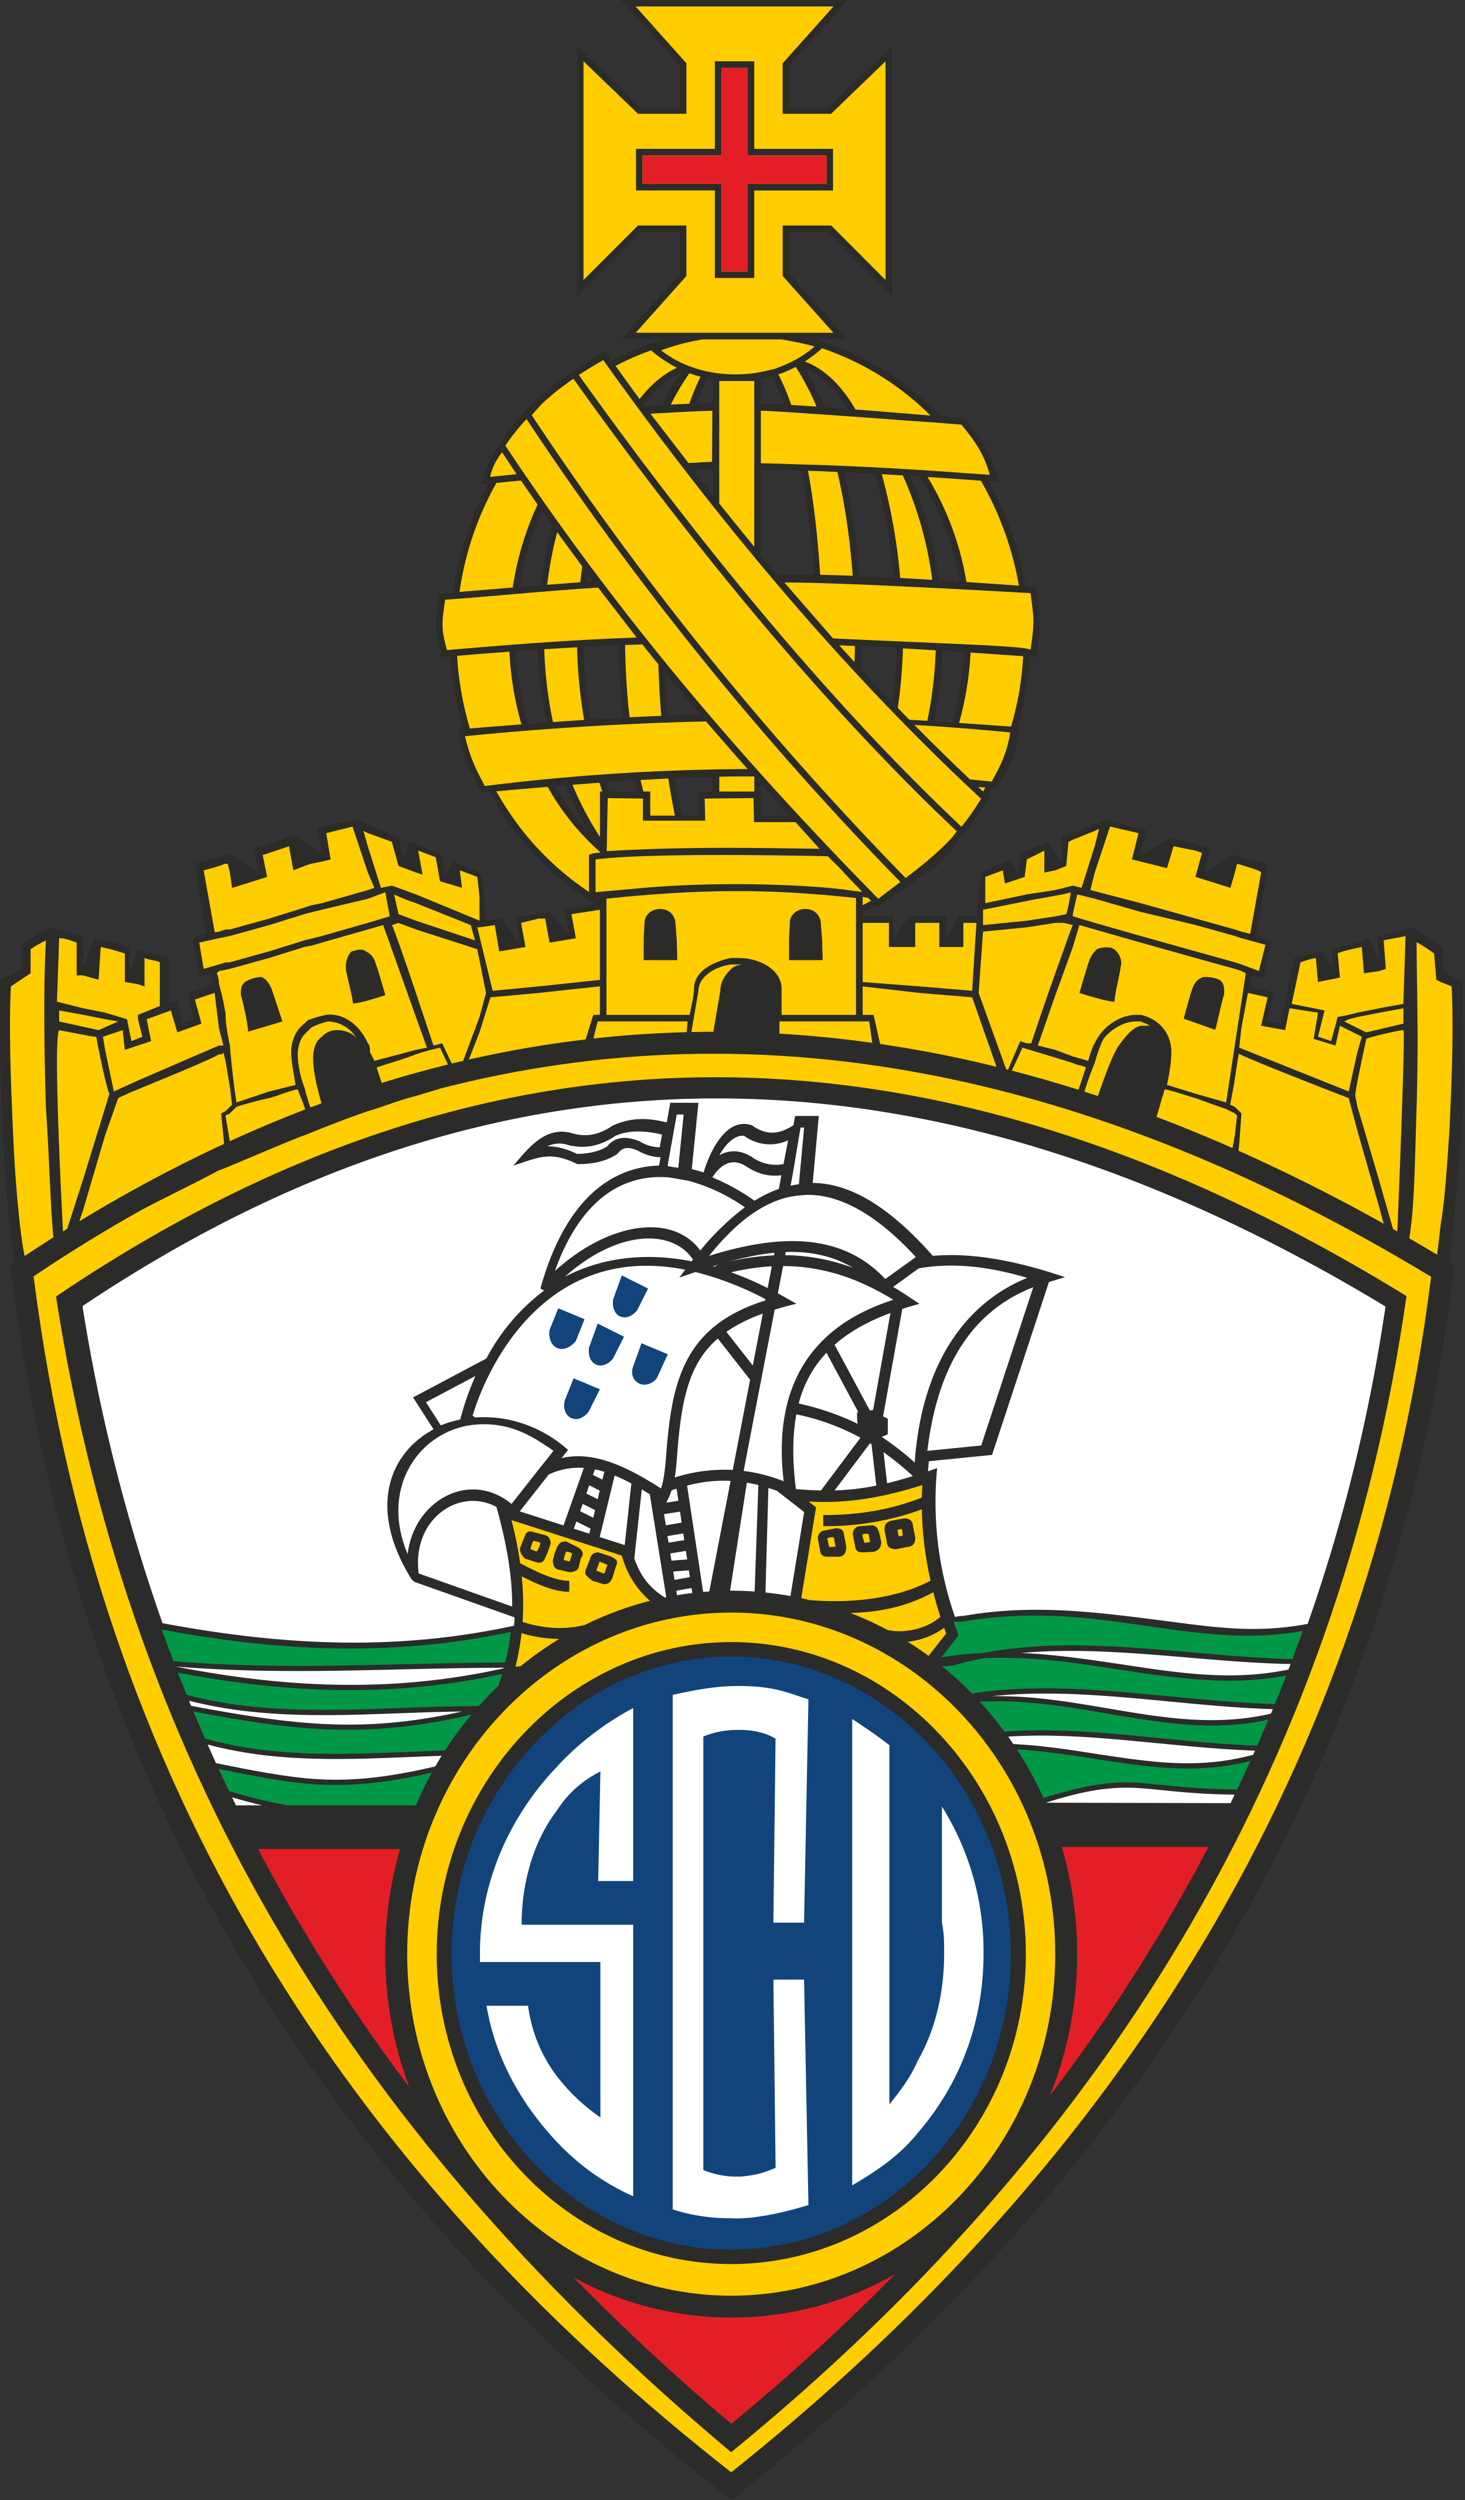
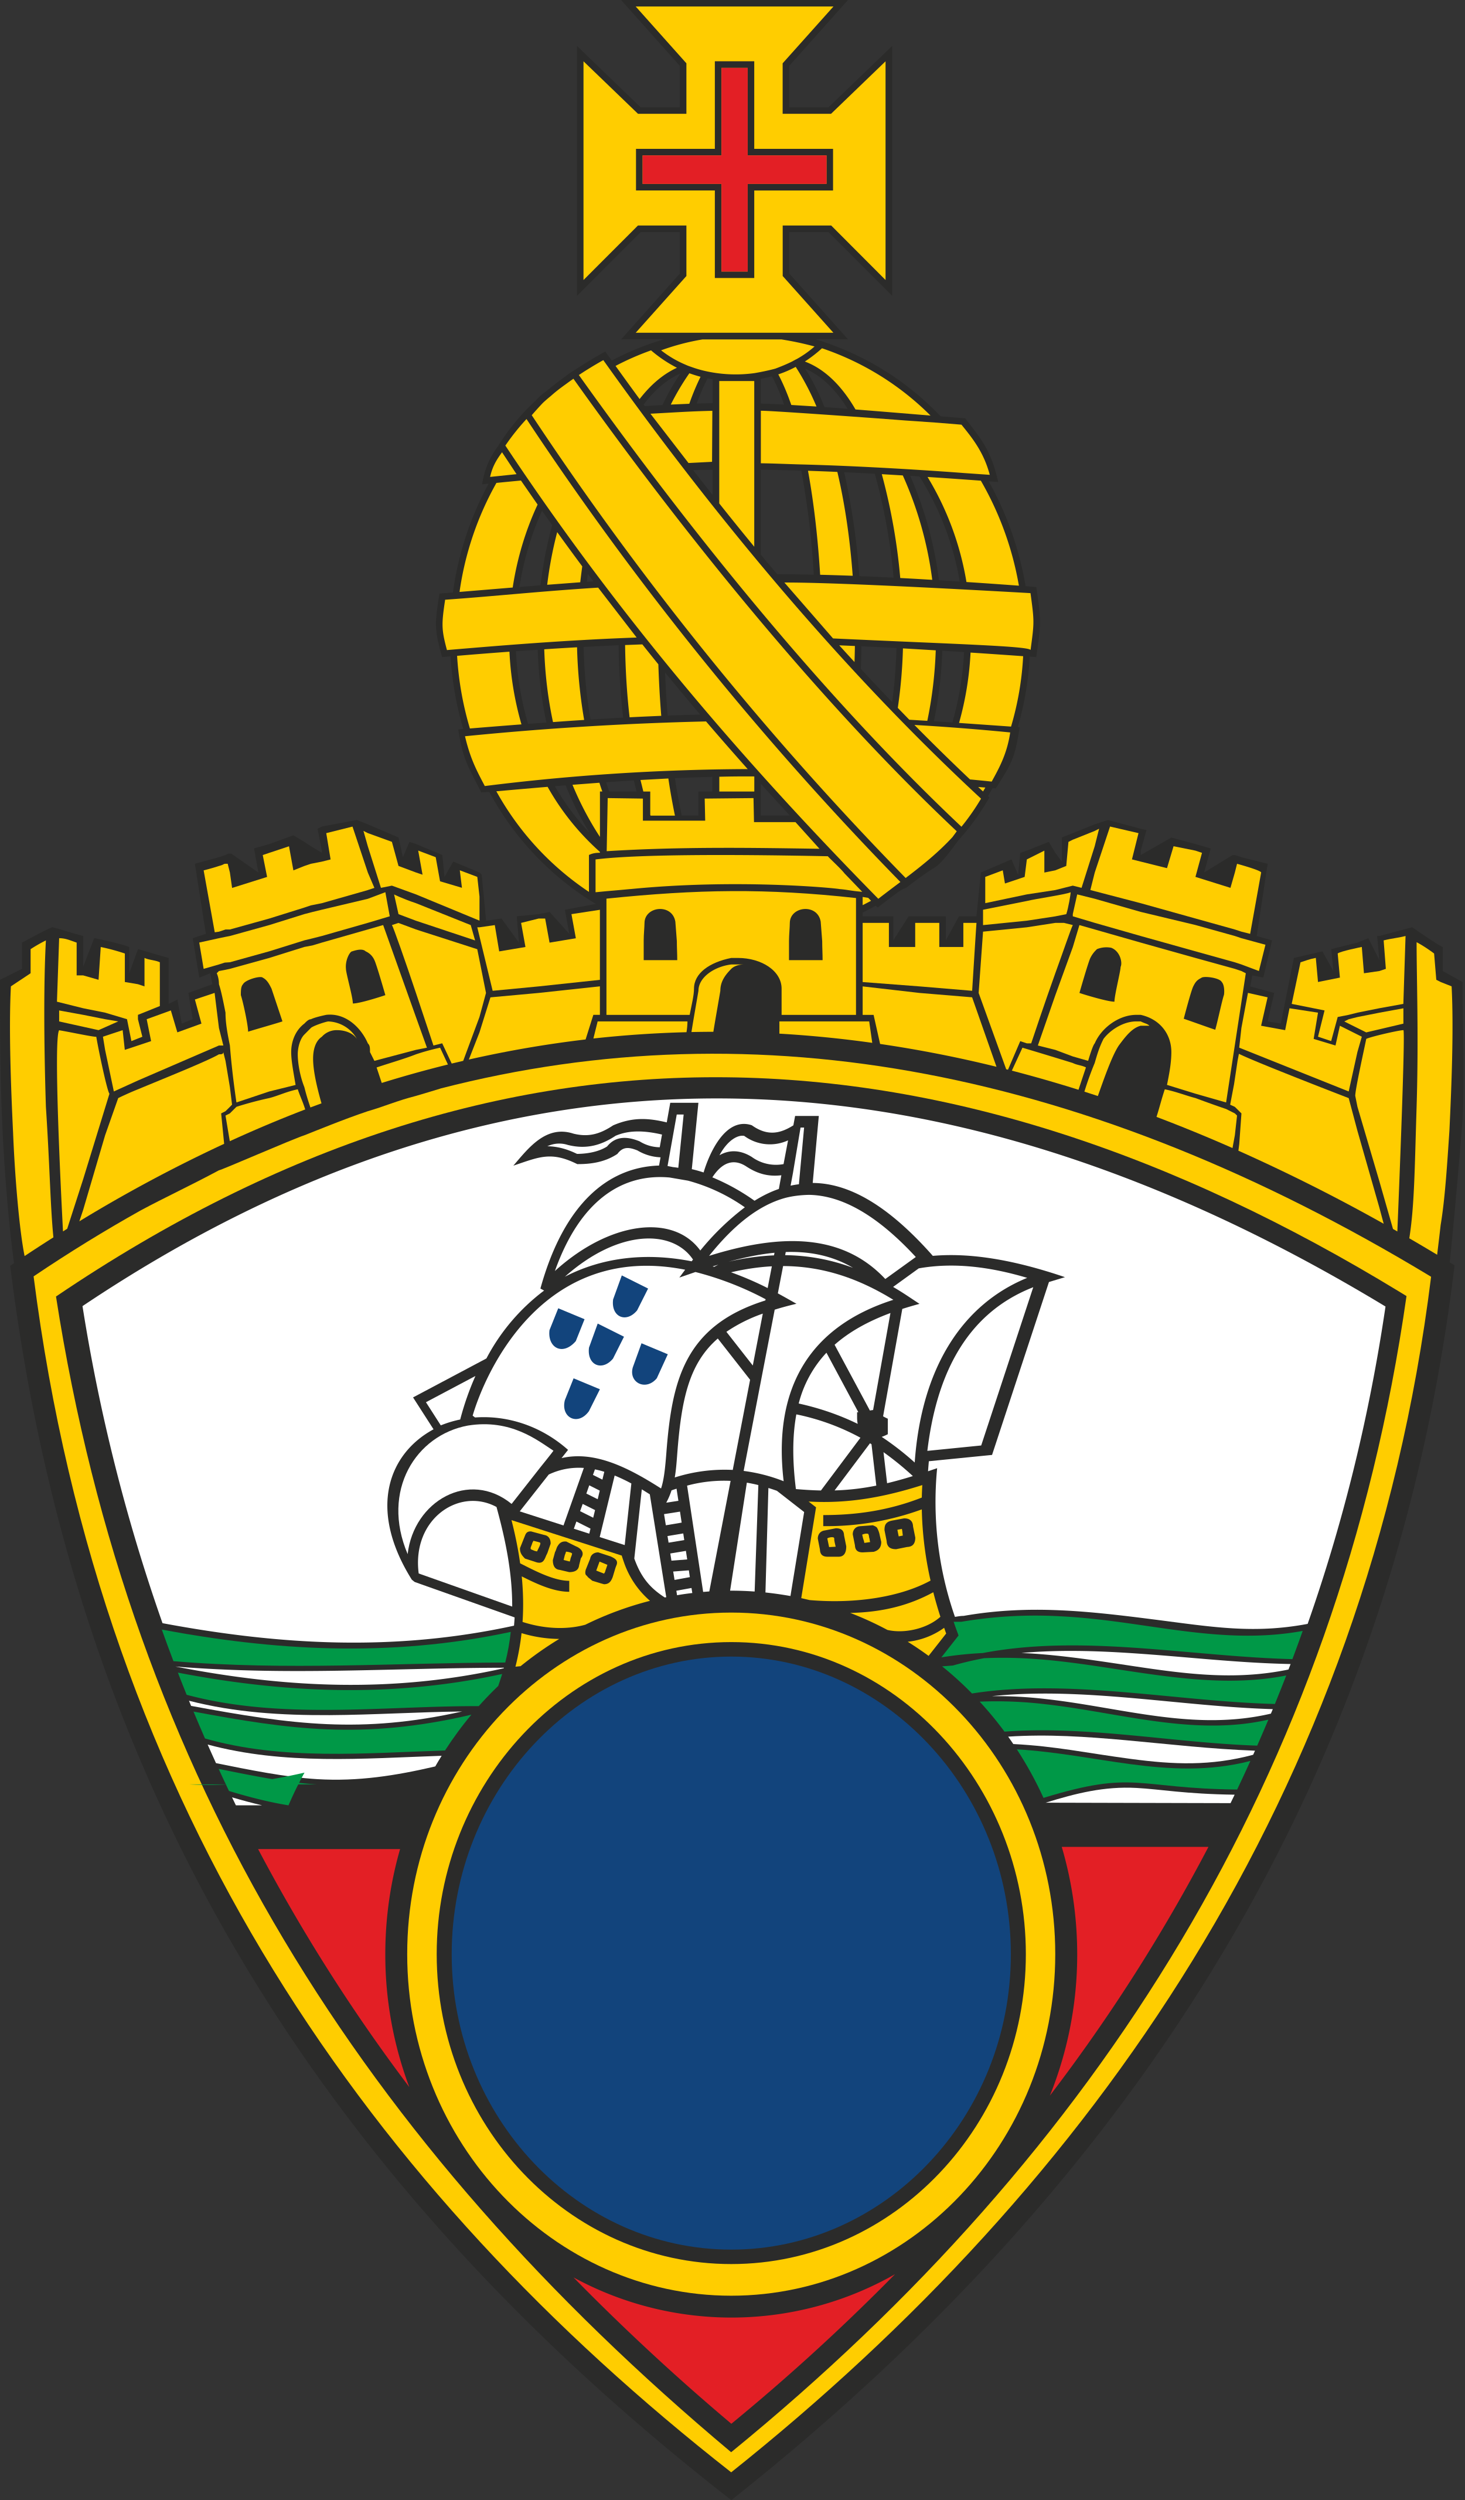
<svg xmlns="http://www.w3.org/2000/svg" width="293" height="500" fill="none">
  <rect width="100%" height="100%" fill="#333333" stroke="none" />
  <path fill="#2B2B2A" d="m292.5 196.4-3.93-2.2v-4.81c-.44 0-6.13-3.95-6.13-3.95l-6.57 1.75h-.44l.44 4.82-2.2-4.38-2.18.88-1.75.44-3.5.87.43 4.38-2.19-3.94-5.7 1.32-2.62 13.13-2.63-.44 1.32-5.69-4.82-1.31.44-2.2 2.19.44 1.75-7.44-3.06-.88 2.18-14.44-5.25-1.32-1.31-.44h-.44l-5.7 3.5 1.32-4.81-3.06-.88-4.82-1.3-6.13 3.5v-.88l1.16-4.12-1.16-.26-6.57-1.75-2.63.87-4.38 1.76-2.19.87v4.82l-1.3-1.75-1.32-2.2-4.38 1.76-1.32.44-.43 4.38-1.32-3.07-6.13 2.63-.88 8.75h-3.5l-2.62 4.82v-4.81H181.72l-3.06 4.81v-4.81h-6.13v-.76c.89-.44 1.77-.9 2.63-1.37l.38.38c1.35-1.06 2.65-2.04 3.9-2.98.54-.37 1.09-.75 1.78-.97l.47-.35c3.94-3.08 4.93-3.4 5.8-4.12 1.13-.91 2.82-3.17 4.16-5a50.22 50.22 0 0 0 6.23-8.6l-.28-.27c.3-.53.61-1.06.9-1.6l.25.02.4.03c3.4-5.35 3.76-6.02 4.8-12.24l-.39-.03a61.54 61.54 0 0 0 2.38-14.09l.7.05.61.05c.3-2.31.75-4.7.75-7.05 0-2.31-.44-4.7-.74-6.96l-2.14-.17a65.12 65.12 0 0 0-7.38-20.97l1.01.07.89.07c-1.44-6.45-3.44-8.62-6.6-12.74l-4.92-.4a57.34 57.34 0 0 0-24.98-15.39h6.47L157.86 54.7v-8.29h7.83l12.75 12.76V9.18l-12.75 12.28h-7.83v-8.3L169.6 0H124.21l11.75 13.17v8.29h-7.84L115.39 9.18v49.99l12.75-12.76h7.83v8.3l-11.75 13.16h8.53a55.42 55.42 0 0 0-10.4 4.24l-1.29-1.81a90.22 90.22 0 0 0-6.03 3.64s-1.38.84-1.99 1.37a61.17 61.17 0 0 0-3.72 2.88c-.8.54-1.54 1.23-2.23 1.97a43.07 43.07 0 0 0-7.5 9.1 16.26 16.26 0 0 0-3.16 7.6l1.29-.13a63.48 63.48 0 0 0-7.13 21.76l-2.7.22c-.94 6.12-1.08 6.84.52 12.7l1.7-.15c.31 5.02 1.18 9.89 2.54 14.53l-1 .09c.93 6.09 1.93 7.26 4.6 12.6l1.61-.1a58.67 58.67 0 0 0 21.3 22.4l-6.18 1.16.88 4.82-3.94-4.38-2.2.44-4.37.43.44 5.26-3.5-4.82-3.07.44-.88-9.2-.43-.43-5.26-2.2-1.75 3.07-.44-4.38-5.25-2.19-1.32-.43-1.31 3.06-.87-3.94-6.14-2.63-2.19-.87-7 1.31-.88.44.88 4.38v.44l-2.19-1.32-1.31-.87-2.2-1.32-4.81 1.75-3.07.88.88 4.82-5.42-3.78h-.63l-.52.27-1.31.44-4.82 1.31 2.19 14.02-2.63.87 1.32 7.88 2.19-.87.43 2.19-4.81 1.75.87 5.25-2.19.88-.87-4.81-1.75.87v-9.2c-1.76-.43-4.38-1.31-6.13-1.75l-1.76 4.82v-5.25c-.87-.44-6.56-1.76-7-1.76l-2.2 5.7v-6.14c-1.74-.43-4.37-1.3-6.12-1.75-.44 0-5.26 2.63-6.13 3.07v5.25L0 195.96c0 9.63 0 18.82.44 28.46.36 9 1.31 20.68 2.37 28.2l-.77.51c13 104.78 62.4 183.17 144.22 246.87 80.07-63.39 132.2-143.5 144.65-246.94l-.97-.6c.83-7.75 1.85-19.46 2.57-28.48.44-9.2 0-18.4 0-27.59Zm-157.52-40.77c2.53-.11 5.01-.2 7.47-.26v2.93h-2.77v4.81h-3.33c-.5-2.35-.96-4.85-1.37-7.48Zm-1.95-21.12c2.31 2.82 4.65 5.62 7.01 8.4-2.14.05-4.3.11-6.51.2-.23-2.8-.4-5.67-.5-8.6Zm-29.84-4.27 4.35-.3c.16 5.06.76 9.94 1.74 14.56l-3.66.27a61.84 61.84 0 0 1-2.43-14.53Zm7.25-25.2a80.08 80.08 0 0 0-2.34 12.01l-4.21.34a59.27 59.27 0 0 1 4.51-15.24l2.04 2.88Zm7.45 61.49a50.1 50.1 0 0 1-6.92-9.3l2.15-.17a65.34 65.34 0 0 0 4.77 9.47Zm.79-50.27-1.3.1.18-1.59 1.12 1.49Zm5.95 27.26c-2.1.11-4.28.24-6.52.38-.8-4.63-1.28-9.5-1.39-14.52 2.38-.13 4.7-.24 7-.34.06 5 .37 9.86.91 14.48Zm2.7 14.78h-5.47c-.22-.61-.44-1.23-.64-1.86 1.9-.13 3.75-.26 5.56-.37.17.75.35 1.5.54 2.23Zm8.77-83.62a43.45 43.45 0 0 0-3.6 6.32l-3.55.21-.22-.3c2.12-2.82 4.57-5 7.38-6.23Zm2.53 19.34 3.88-.06v5.02c-1.3-1.65-2.6-3.3-3.88-4.96Zm3.9-18.17v4.78l-3.2.07c.7-1.89 1.43-3.57 2.2-5.03l1 .18Zm44.25 68.4c.94-4.5 1.52-9.21 1.68-14.11l4.35.27a61.77 61.77 0 0 1-2.34 14.08l-3.69-.25Zm-4.74-49.09 1.85.12a57.5 57.5 0 0 1 8.06 21.03l-4.16-.27a75.52 75.52 0 0 0-5.75-20.88Zm-29.88 61.58c1.92 2.13 3.86 4.25 5.82 6.37h-5.82v-6.37Zm4.66-75.83a229.6 229.6 0 0 0-4.66-.2v-4.95c.76-.14 1.5-.31 2.23-.51.85 1.6 1.67 3.5 2.43 5.66Zm3.44 13.2a165.9 165.9 0 0 1 2.49 20.82c-2.48-.05-4.91-.08-7.3-.09-1.1-1.3-2.2-2.6-3.29-3.92V93.95c2.68.03 5.37.09 8.1.17Zm9.26-12.35-4.63-.35a46.29 46.29 0 0 0-3.84-7.67c3.38 1.45 6.17 4.3 8.47 8.02Zm9.2 33.76c-2.36-.11-4.64-.22-6.85-.3a142.2 142.2 0 0 0-3.03-20.78l6.12.3a117 117 0 0 1 3.76 20.78Zm-6.56 18.23c.07-1.48.11-2.99.13-4.5 2.29.1 4.62.22 7 .35-.1 3.7-.38 7.3-.86 10.8-2.1-2.19-4.2-4.4-6.27-6.65Z" />
  <path fill="#FFCD00" d="M88.09 217.7c-1.6.48-3.18.98-4.9 1.47-3.5.87-6.57 2.19-9.63 3.06-4.82 1.61-10.46 3.95-12.7 4.82-2.63.87-16.64 7-17.08 7-5.48 2.95-10.96 5.5-15.66 8.03-7.17 4.01-14.3 8.4-21.4 13.18 13.67 107.4 67.72 182.88 139.52 239.18 72.23-57.6 127.12-135.61 139.98-239.1-68.6-41.5-134.54-54.02-198.13-37.65Z" />
  <path fill="#2B2B2A" d="m280.07 258.45 1.23.75c-13.63 95.4-61.56 171.25-135.07 231.22-73.51-61.6-120-134.63-135.03-231.13 89.4-60.54 178.33-56.1 268.87-.84Z" />
  <path fill="#FFCD00" d="M211.05 390.8c0-37.86-29.33-68.3-64.8-68.3-35.48 0-64.81 30.44-64.81 68.3 0 37.87 29.33 68.32 64.8 68.32 35.48 0 64.81-30.45 64.81-68.31Z" />
  <path fill="#2B2B2A" d="M204.93 390.82c0 33.94-26.27 61.74-58.68 61.74-32.4 0-58.67-27.8-58.67-61.74 0-33.92 26.25-62.18 58.67-62.18 32.43 0 58.68 28.26 58.68 62.18Z" />
  <path fill="#2B2B2A" d="M204.7 390.81c0 33.82-26.18 61.5-58.44 61.5s-58.44-27.68-58.44-61.5c0-33.8 26.16-61.94 58.44-61.94 32.27 0 58.43 28.14 58.43 61.94Zm.47 0c0-34.03-26.35-62.41-58.91-62.41-32.57 0-58.92 28.38-58.92 62.41 0 34.06 26.37 61.98 58.91 61.98 32.55 0 58.92-27.92 58.92-61.98Z" />
  <path fill="#12447C" d="M202.17 390.82c0-32.7-25.27-59.52-55.92-59.52-30.64 0-55.91 26.82-55.91 59.52s25.25 59.08 55.91 59.08c30.66 0 55.92-26.39 55.92-59.07Z" />
  <path fill="#FFCD00" d="m127.14 1.3 10.14 11.36v10.1h-9.68l-10.9-10.5V56l10.89-10.9h9.69V55.2l-10.14 11.35h39.54L156.54 55.2V45.1h9.7L177.11 56V12.26l-10.9 10.5h-9.68v-10.1L166.69 1.3h-39.54Z" />
-   <path fill="#fff" d="M111.32 428.29a46.94 46.94 0 0 0 15.32 10.94v-54.3h-22.32c0-8.75 2.62-17.07 7-22.76a21.6 21.6 0 0 1 8.76-7.88l-.44 21.89h7v-34.6c-5.69 3.07-10.94 7.01-15.32 11.83-9.2 9.63-15.33 22.77-15.33 37.22v1.75h24.09v31.09a38.9 38.9 0 0 1-8.76-8.32 29.46 29.46 0 0 1-5.7-14.01h-8.31c1.75 10.5 7 19.7 14 27.15ZM161.69 441l-.88-45.1h-6.13l.44 37.65c-2.19.88-3.43 1.42-7 1.75h-.88a17.6 17.6 0 0 1-6.57-1.31v-86.7a17.6 17.6 0 0 1 6.57-1.32h.87c2.2 0 4.82.44 7 1.75l-.43 36.79h6.13l.88-44.67c-4.38-1.31-7.02-2.85-15.33-2.63-3.94.11-7.88.88-11.82 1.75v102.9a36.81 36.81 0 0 0 11.82 1.76s4.71.6 15.33-2.63ZM183.57 412.09c-1.3 3.06-3.5 6.13-5.69 8.75v-71.81c-2.19-1.75-4.81-3.5-7.44-5.25v93.27c5.25-3.07 9.63-6.13 13.13-10.51 8.33-9.64 13.14-21.9 13.14-35.91a54.72 54.72 0 0 0-8.32-29.34v23.2c.44 2.2.44 3.95.44 6.14 0 7.88-1.75 15.32-5.26 21.46Z" />
  <path fill="#FFCD00" d="M156.87 116.5c7.58-.02 23.48.67 49.23 2.12.39 2.88.58 4.31.58 5.74 0 1.41-.19 2.82-.57 5.65-.09-.8-15.38-1.2-39.5-2.33l-9.74-11.19ZM127.32 127.5c-14.42.53-26.57 1.55-37.27 2.45l-.66.06c-1.1-4.11-1.11-5.12-.36-10.07 10.05-.71 18.95-1.69 30.6-2.42l7.7 9.98ZM156.2 67.88h-15.68c-2.84.47-5.6 1.2-8.3 2.18a21.16 21.16 0 0 0 4.85 2.86c.63.28.56.24 1.61.61.67.23 1.36.43 2.06.6a27.71 27.71 0 0 0 10.11.5s2.17-.35 4.2-.9c1.14-.42 2.29-.9 3.37-1.43.62-.35.96-.51.96-.51 1.3-.73 2.48-1.57 3.53-2.5a62.51 62.51 0 0 0-6.7-1.42ZM204.63 131.23c-3.64-.26-7.14-.5-10.52-.72a63.1 63.1 0 0 1-2.3 14.07l10.4.73a60.39 60.39 0 0 0 2.42-14.08ZM187.15 130.06l-6.56-.39c-.1 3.8-.43 7.82-1.03 11.9l2.3 2.37 3.6.22c.94-4.48 1.52-9.2 1.69-14.1ZM170.98 129.19l-3.13-.13a511.6 511.6 0 0 0 3.05 3.34c.04-1.09.06-2.16.08-3.21ZM128.46 128.87l-3.44.13c.06 4.53.32 9.44.9 14.45 2.17-.11 4.27-.2 6.33-.29-.3-3.67-.48-7.16-.58-10.3a590.38 590.38 0 0 1-3.21-4ZM115.4 129.45c-2.13.12-4.32.25-6.55.4.16 5.07.76 9.94 1.75 14.56 2.14-.16 4.21-.3 6.23-.43-.86-5-1.31-9.93-1.42-14.53ZM101.89 130.33c-3.36.25-6.84.52-10.47.83.3 5.02 1.18 9.9 2.56 14.53 3.62-.3 7.05-.57 10.31-.82a63.1 63.1 0 0 1-2.4-14.54ZM91.91 118.38l10.63-.88c.9-5.9 2.6-11.5 4.98-16.59l-3.33-4.81-4.9.47a62.15 62.15 0 0 0-7.38 21.8ZM109.44 116.95l6.61-.5c.12-1.03.25-2.1.4-3.18a536.67 536.67 0 0 1-5.01-6.85 78.81 78.81 0 0 0-2 10.53ZM164.03 114.95c2.12.05 4.28.12 6.51.2-.49-6.68-1.44-13.87-3.07-20.77-1.98-.09-3.93-.16-5.87-.23 1.28 6.98 2.03 14.3 2.43 20.8ZM180.05 115.6c2.07.1 4.2.23 6.4.36a73.82 73.82 0 0 0-5.89-20.88l-4.2-.25a118.76 118.76 0 0 1 3.69 20.77ZM193.3 116.4c3.32.21 6.8.46 10.48.73a63.73 63.73 0 0 0-7.61-21c-3.7-.27-7.24-.52-10.66-.74a59.08 59.08 0 0 1 7.78 21ZM160.97 72.3c4.16 1.57 7.49 5.05 10.13 9.59 4.37.34 9.29.75 15 1.22a56.11 56.11 0 0 0-21.7-13.46 26.7 26.7 0 0 1-3.43 2.65ZM155.66 74.87c.97 1.85 1.83 3.9 2.6 6.12l5.04.31a51.7 51.7 0 0 0-4.16-7.93c-1.12.6-2.27 1.1-3.48 1.5ZM137.88 74.64a49.94 49.94 0 0 0-3.72 6.27l3.7-.16a48.44 48.44 0 0 1 2.25-5.4c-.76-.2-1.5-.44-2.24-.7ZM127.92 79.81c2.15-2.78 4.63-4.96 7.47-6.26a26.36 26.36 0 0 1-5.18-3.48 54.76 54.76 0 0 0-7.1 3.11 738.3 738.3 0 0 0 4.81 6.63ZM114.5 156.95a63.08 63.08 0 0 0 5.49 10.43v-9.09h.47c-.2-.58-.4-1.16-.58-1.75l-5.38.41ZM128.1 156l.57 2.3h1.38v4.63l.06.19h4.88c-.5-2.43-.95-4.92-1.32-7.43l-5.58.3ZM150.86 158.3v-3.02c-2.35-.02-4.67 0-7 .06v2.96h7ZM173.63 179.56l-1.1-.18v1.64c.56-.28 1.13-.57 1.68-.87l-.58-.6ZM196.6 158.3l.47-.8-1.44-.11.98.9ZM93 147.24c1.06 4.49 2.29 6.78 3.96 9.96a434.7 434.7 0 0 1 52.58-3.39 649.06 649.06 0 0 1-8.33-9.53 631.65 631.65 0 0 0-48.2 2.96ZM194 155.88c1.44.13 2.9.28 4.34.43 1.4-2.55 3.07-5.49 3.7-9.83-6.31-.62-12.7-1.12-19.16-1.5 3.66 3.71 7.36 7.34 11.12 10.9ZM99.27 158.25a57.65 57.65 0 0 0 18.52 20.12V170.99c.87-.44 1.75-.44 2.19-.44v-.18a50.42 50.42 0 0 1-10.46-13.01c-3.24.27-6.64.57-10.25.89ZM288.13 196.39l-.87-.44-.44-5.26s-1.76-1.35-3.5-2.26c0 7.44.43 18.9 0 32.91-.4 12.88-.44 19.83-1.46 26.31 1.85 1.07 3.7 2.17 5.57 3.29.17-1.46.43-3.54.7-5.95.88-5.25 1.31-12.26 1.75-18.83.44-9.2.88-20.58.44-28.9l-2.19-.87ZM219.57 219.2c1.07-3 2.77-7.99 4.19-10.11 1.31-1.76 2.63-3.51 4.38-3.95h1.75c-.44-.43-.88-.43-1.75-.87h-.88c-2.62 0-5.25 1.75-6.56 3.5-.87 1.73-1.26 3.1-1.76 4.82a62.08 62.08 0 0 0-2.06 5.73l2.7.88ZM199.3 213.35l-4.88-13.9-10.5-.87-11.39-1.31v5.7h2.19l1.3 5.81a246.15 246.15 0 0 1 23.29 4.57Z" />
  <path fill="#FFCD00" d="m174.45 208.56-.61-4.29h-17.96v2.45c6.19.36 12.38.97 18.57 1.84ZM142.67 206.35c.46-2.83 1.06-6.18 1.4-8.21 0-1.75.87-3.07 2.19-4.38.43-.44 1.3-.88 2.62-.88h-2.62c-3.5.44-6.57 2.63-6.57 5.26-.34 2.04-.95 5.42-1.4 8.26 1.45-.03 2.92-.05 4.38-.05ZM137.3 206.43c.11-.7.19-1.43.19-2.16h-17.96l-.85 3.42c6.2-.68 12.4-1.1 18.61-1.26ZM117.12 207.88l1.55-4.92h1.31v-5.7l-12.26 1.32-9.63.88-2.19 7-2.13 5.44a223.7 223.7 0 0 1 23.35-4.02ZM276.74 244.74l-.87-3.24-4.38-15.33-1.75-6.56s-18.46-7.11-21.96-8.86l-.26 1.36-.71 4.73-.78 4.09.94.43.88.87.44.44-.44 6.13-.17 1.33a356.71 356.71 0 0 1 29.06 14.61ZM275.87 236.23l2.73 9.55.87.5c.35-8.64 1.6-39.5 1.22-40.26-.88 0-6.57 1.31-7.44 1.75-.44 2.19-2.2 10.07-2.2 11.38l.44 2.2 4.38 14.88ZM280.68 204.72v-3.07l-4.81.88-4.38.87-1.76.44-.87.44.87.44 1.75.87 1.76.88 7.44-1.75Z" />
  <path fill="#FFCD00" d="m275.86 201.64 4.81-.87.44-13.58c-1.75.44-2.62.44-4.38.88l.44 5.69-1.31.44-3.07.44-.43-5.26s-4.38.88-4.82 1.31l.44 4.82-4.38.88-.44-4.82c-1.52.3-1.97.56-3.06.88l-1.76 8.32 6.57 1.31-1.31 5.25 2.63.88 1.31-4.82 2.19-.43 1.75-.44 4.38-.88Z" />
  <path fill="#FFCD00" d="m271.48 210.4.88-3.07-.88-.44-3.5-1.75-.88 3.95-4.37-1.32.87-5.25-5.7-.88-.87 4.38-4.81-.88 1.3-5.69-3.93-.88-1.31 7.01-.44 3.94 21.9 8.76 1.74-7.88ZM249.16 194.64l-.87-.44-1.32-.44-7.88-2.18-10.95-3.07-9.2-2.63-3.06-.87-1.31 4.38-3.5 9.63-3.5 10.07 3.5.88 3.5 1.31 3.06.88s.88-3.07 1.32-3.5c1.31-3.07 4.81-5.7 8.32-5.7h.87c3.94.88 6.13 3.94 6.13 7.44 0 2.2-.43 4.38-.87 6.57l5.7 1.76 6.12 1.75 3.94-25.84Zm-25.04-1.27c0 .87-1.23 5.65-1.23 6.96-1.31 0-5.7-1.31-7-1.75 0 0 1.75-6.13 2.18-7 .44-.88.88-1.32 1.32-1.76a5.06 5.06 0 0 1 2.84-.28c1.76.65 2.32 2.95 1.89 3.83Zm20.68 5.57c-.44 1.32-1.23 5.19-1.75 7-1.31-.43-4.98-1.76-6.3-2.2.27-1.04 1.47-5.6 1.9-6.47.44-.88.73-1.26 1.61-1.7.44-.44 3.65-.05 4.09.82.43.44.58 1.58.45 2.55ZM248.28 192.88l3.5 1.31 1.31-5.25-4.81-1.31-1.31-.44-7.89-2.2-10.94-2.62-9.2-2.63-3.5-.87-.88 3.94v.44l4.38 1.31 9.2 2.63 10.94 3.06 7.89 2.2 1.31.43ZM248.28 186.32l1.75.44 2.2-12.26c0-.44-4.82-1.75-4.82-1.75l-.44 1.75-.88 3.06-7-2.19 1.31-4.81-1.31-.44-4.38-.88-1.31 4.38-5.26-1.31-1.75-.44 1.31-5.25-5.69-1.32-3.06 9.2-.88 3.5 10.07 2.63 10.95 3.06 7.88 2.2 1.31.43ZM246.97 227.05l.44-3.95-.44-.43-1.75-.88s-2.63-.88-6.13-2.19c-1.75-.44-3.94-1.31-6.13-1.75-.68 2.03-1.1 3.8-1.66 5.52 5.07 1.92 10.14 4 15.2 6.23l.47-2.55ZM218.94 169.24l.88-3.5-.88.44-4.38 1.75-.87.44-.44 4.81-2.2.88-2.18.44v-4.38l-3.5 1.75-.44 3.5-3.94 1.32-.44-2.63-3.5 1.31v5.25l8.32-1.75 5.69-.87 3.5-.88 1.75.44 2.63-8.32ZM215.7 217.94l1.49-4.47c-.88-.44-1.75-.44-2.63-.88a1001.9 1001.9 0 0 0-10.07-3.06l-2.12 4.59c4.44 1.15 8.88 2.43 13.32 3.82Z" />
  <path fill="#FFCD00" d="m214.56 185-1.75-.43h-1.75l-5.7.88-8.75.87-.88 12.26 5.51 15.26.36.09 2.45-5.71 1.32.44h.87c.44-1.32 2.63-7.89 4.82-14.02 1.75-4.81 3.07-8.75 3.5-9.63ZM211.06 183.26l2.2-.44c.43-1.31.87-3.94.87-4.38-.88.44-7.01 1.31-8.76 1.75l-8.76 1.75v3.07l8.76-.88 5.7-.87ZM183.91 197.27l10.52.88s.87-14.02.87-13.58h-2.63v4.82h-4.81v-4.82h-4.82v4.82h-5.26v-4.82h-5.25v11.83l11.38.87ZM107.72 197.27l12.26-1.31v-14.01l-5.69.87.88 4.82-5.26.88-.88-4.82h-1.3l-3.51.87.87 4.82-5.25.88-.88-5.26-3.06.44h-.44l3.07 12.7 9.2-.88ZM95.9 184.13v-4.82l-.44-3.94-3.5-1.32.43 3.5-4.38-1.3-.87-4.82-3.5-1.32.87 4.82-1.31-.44-3.5-1.31-1.32-4.82-4.82-1.75-.87-.44.87 3.07 2.63 8.32 2.19-.44 4.82 1.75 12.7 5.25ZM95.89 203.4l1.31-4.82-1.31-6.57-.44-2.18-12.26-3.95-3.5-1.3-1.3.42c.25.33 2.72 7.35 4.8 13.58l3.5 10.51 1.75-.44 1.9 4.05 2.3-.54 3.25-8.76ZM83.2 184.14l11.82 3.94-.87-3.07-10.95-4.38c-2.63-.87-4.38-1.75-4.38-1.75l.88 3.94 3.5 1.32Z" />
  <path fill="#FFCD00" d="m89.59 212.9-1.57-3.37s-2.2.44-4.82 1.32c-2.19.87-5.25 1.75-7.88 2.63l1.03 3.1a234.3 234.3 0 0 1 13.24-3.69ZM73.57 184.56l4.38-1.31-.88-4.82-3.5 1.32-9.2 2.18-1.8.44-1.7.44-7 2.19-7.89 2.19-.88.17-1.3.27-3.95.87.88 5.26 3.06-.88 1.16-.37 1.03-.07 7.88-2.19 7.01-2.19 1.65-.4 1.85-.47 9.2-2.63ZM73.57 178l1.31-.43-1.31-3.06-3.07-9.2-5.25 1.31.87 5.26-1.75.44-2.19.43-1.31.44-2.19.88-.88-4.82-3.94 1.31-1.31.44.87 4.38-7 2.2-.44-3.08-.44-1.75h-.43c-.44 0-.26.17-1.32.44-1.31.44-3.06.88-3.06.88l2.22 12.38.84-.12 1.32-.44h.87l7.88-2.19 7-2.19 1.32-.44 2.2-.44 9.19-2.62ZM64.3 220.66c-.85-3-1.68-6.39-1.68-8.94 0-1.75.44-3.5 1.75-4.38a3.97 3.97 0 0 1 3.07-1.32c1.31 0 3.06.44 3.94 1.76a6.83 6.83 0 0 0-5.7-3.5c-.43 0-3.06.87-3.5 1.3l-1.31 1.32c-.88.88-1.32 2.63-1.32 3.94 0 1.75.44 4.38 1.32 6.57.4 1.62.8 2.86 1.21 4.07l2.22-.82ZM61.04 221.88l-.17-.53c-.44-1.31-.88-2.19-1.32-3.5-2.19.44-3.94 1.31-5.69 1.75a72.4 72.4 0 0 0-6.57 1.75l-1.31 1.31-.88.44.86 5.13c5.02-2.3 10.05-4.42 15.08-6.35Z" />
  <path fill="#FFCD00" d="m45.98 221.36.43-.44-.43-3.5-.88-5.26-.44-1.75c0 .44-.43.44-.87.44-2.2 1.31-10.95 4.81-16.2 7-2.2.88-3.95 1.76-3.95 1.76l-2.62 7.44-4.38 14.89-.77 2.31a292.61 292.61 0 0 1 28.96-15.5l-.6-6.08.87-.44.88-.87ZM43.8 209.09h.87l-.88-3.5-.87-7.02-3.94 1.32 1.31 4.82-4.82 1.75-1.3-4.38-4.83 1.75.88 4.38-2.63.88-2.63.87-.43-3.94-3.94 1.31.43 2.63 1.75 8.32 4.82-2.19 16.2-7Z" />
  <path fill="#FFCD00" d="m28.47 207.34-.88-3.5v-.88l4.38-1.76v-8.75c-.88-.44-2.19-.44-3.07-.88v5.7l-1.31-.44-2.62-.44v-5.7a42.32 42.32 0 0 0-4.82-1.3l-.44 6.56-3.07-.88h-1.31v-6.56c-1.31-.44-2.19-.88-3.5-.88l-.44 12.7 5.25 1.31 4.38.88 4.38 1.31.88 4.38 2.19-.87Z" />
  <path fill="#FFCD00" d="m23.65 204.27-2.63-.44-4.37-.87-4.82-.88v2.2l7.88 1.74 3.94-1.75ZM21.89 218.73c-.44-.43-2.2-8.75-2.63-11.38-.87 0-5.18-.94-7.44-1.31-1.15 1.9.37 32.42.78 40.23l.84-.53 3.2-9.93 5.25-17.08ZM10.68 247.46c-.63-6.46-.71-14.03-1.5-26.12-.43-13.57-.43-25.39 0-33.27a31.61 31.61 0 0 0-3.06 1.75v4.82l-3.94 2.62c-.44 8.32 0 20.14.44 29.34.35 8.8 1.27 19.56 2.3 24.6 1.92-1.28 3.84-2.52 5.76-3.74ZM103.3 94.83l-5.28.55c.45-2 1.18-3.28 2.39-4.93l2.9 4.38ZM130.09 82.74c5.02-.27 8.11-.49 12.38-.58l-.06 10.2-4.71.24-7.61-9.86ZM152.16 82.15c1.08-.08 19.5 1.22 28.87 1.94l6.49.45 4.77.39c2.15 2.65 4.46 5.48 5.66 10.03l-5.2-.36c-2.57-.2-18.24-1.36-32.68-1.72-2.64-.07-5.32-.2-7.9-.23v-10.5Z" />
  <path fill="#2B2B2A" d="M166.61 38.09v-8.32h-15.76V12.25H142.97v17.52H127.2v8.32h15.77V55.6H150.85V38.1h15.76Zm-1.31-1.32h-15.77V54.3h-5.25V36.77h-15.76v-5.69h15.76V13.57h5.25v17.51h15.77v5.7Z" />
  <path fill="#FFCD00" d="m114.69 75.74-.77.54c-1.29.95-2.33 1.64-3.77 2.93-.57.46-1.06.89-1.54 1.33a66.1 66.1 0 0 0-2.26 2.5 630.92 630.92 0 0 0 74.78 92.55c3.42-2.6 6.51-5.09 9.36-8.17l.86-1.17c-28.13-26.49-55.37-60.6-76.66-90.5Z" />
  <path fill="#FFCD00" d="M105.3 83.8a46.33 46.33 0 0 0-4.23 5.31c23 34.65 48.14 63.72 74.59 90.64 1.53-1.19 3-2.29 4.42-3.36A632.29 632.29 0 0 1 105.3 83.8ZM143.85 100.68c2.3 2.9 4.64 5.79 7 8.66V76.2h-7v24.48Z" />
  <path fill="#FFCD00" d="M196.2 159.72c-28.63-26.53-54.23-57.75-75.54-87.7a77.32 77.32 0 0 0-4.89 2.98c22.05 30.92 48.87 64.3 76.52 90.34a46.45 46.45 0 0 0 3.92-5.62ZM126.07 177.8c-4.18.4-3.08.26-6.96.64V171.88c7.98-1 25.85-1.06 46.46-.64.13.22 2.67 2.55 3.32 3.42l3.56 3.7c-2.7-.25-2.87-.42-4.49-.55-1.43-.26-20.94-2.08-41.89 0ZM121.34 170.23l.2-10.62 7.04.1v4.42h12.46l-.1-4.42 9.76-.1.1 4.81h8.3l4.8 5.33c-13.3-.2-27.6-.45-42.56.48Z" />
  <path fill="#FFCD00" d="M171.2 202.97V179.6c-17.94-1.98-31.66-1.76-49.91.12v23.25h16.64c.44-2.2.87-3.94.87-5.26 0-3.06 3.07-5.25 7.45-6.13h1.31c4.82 0 8.76 2.63 8.76 6.13v5.26H171.21Zm-35.75-10.95h-6.71v-3.94c0-1.18.15-2.62.16-3.46 0-3.41 5.54-4.02 6.17-.3l.3 3.9c0 1.3.08 2.49.08 3.8Zm29.08 0H157.8v-3.94c.01-1.18.16-2.62.16-3.46 0-3.41 5.55-4.02 6.18-.3l.3 3.9c0 1.3.08 2.49.08 3.8Z" />
  <path fill="#009847" d="M102.16 326.36c-24.5 5.26-47.78 3.66-69.8-.46.76 2.12 1.53 4.23 2.33 6.32 22.65 1.9 44.51.32 66.36.27.53-2.08.89-4.12 1.1-6.13Z" />
  <path fill="#fff" d="M100.78 333.53c-22.9.05-42.88 1.61-65.69-.24 22.1 4.31 43.43 5.3 65.66.35l.03-.11ZM32.5 324.62c23.72 4.43 46.45 5.69 70.3.5.05-.55.1-1.1.12-1.66l-19.98-7.08-.57-.45c-8.96-14.29-4.51-25.31 4.34-30.08l-4.1-6.38 14.67-7.79a40.58 40.58 0 0 1 11.54-13.58l-.74-.4c4.8-17.34 13.82-24.3 23.73-24.6l.3-1.65a9.69 9.69 0 0 1-4.63-1.38c-1.66-.65-2.87-.82-4 .7-2.33 1.55-5 2.04-7.78 2.04h-.25c-5.27-2.63-7.66-1.4-12.78.31 3.03-3.53 6.55-8.19 12.02-6.4 3.1.76 5.37.04 7.94-1.66 3.92-1.69 7.05-1.47 10.72-.59l.7-3.92h5.63l-1.32 13.27c.78.18 1.57.4 2.36.66 1.04-3.53 4.28-11.23 9.64-9.44 3.25 2.32 5.82 1.58 8.31.02l.35-1.88h4.74l-1.22 13.4c7.17.04 14.87 4.36 23.6 14.1l.42.48c7.62-.66 16.32.82 26.43 4.26l-3.2.97-11.38 34.58-12.64 1.26c-.06.67-.12 1.34-.16 2.01l1.82-.62a69.83 69.83 0 0 0 3.56 29.74c.62-.1 1.17-.2 1.74-.2 13.27-2.32 25.2-.92 38.37.76 11.33 1.45 19.63 2.88 30.43.84 7-19.96 12.28-41.1 15.57-63.47-91.72-55.5-178.03-55.45-260.6-.08a360.17 360.17 0 0 0 16 63.4Z" />
  <path fill="#009847" d="M94.28 342.92c-21.79 5.1-36.53 2.92-55.58-.62.75 1.8 1.52 3.6 2.3 5.38 15.56 4.43 32 2.91 48 2.4 1.62-2.5 3.38-4.9 5.28-7.16Z" />
  <path fill="#fff" d="M88.33 351.14c-15.75.54-31.46 1.88-46.8-2.25.55 1.24 1.1 2.48 1.67 3.72 6.57 1.33 13.98 2.83 20.22 3.2 8.23.5 15.77-.71 23.63-2.54.41-.72.84-1.43 1.28-2.13Z" />
  <path fill="#009847" d="M226 352.8c-7.33-.98-14.75-2.48-22.63-2.95 2 3.08 3.79 6.32 5.33 9.71 9.16-2.81 13.77-3.3 18.65-3.03 4.81.26 9.88 1.25 20.08 1.36.9-1.9 1.78-3.8 2.65-5.72-8.29 2.14-16.16 1.68-24.09.63Z" />
  <path fill="#fff" d="M226.13 351.76c8.7 1.16 16 1.44 24.5-.82l.37-.82c-8.82-.33-16.92-1.28-25.8-2.09-7.89-.71-15.69-1.24-23.57-.72.35.49.7.98 1.03 1.48 8.56.44 14.46 1.77 23.47 2.97ZM246.93 358.92c-9.9-.13-14.89-1.1-19.64-1.35-6.43-.35-12.1 1.07-18.16 2.95l36.98.09.82-1.69Z" />
  <path fill="#009847" d="M194.4 338.68c19.35-3.05 40.84 1.59 60.58 2.1.77-1.9 1.53-3.79 2.27-5.7-16.71 3.3-33.8-2.2-50.5-3.32a88.77 88.77 0 0 0-9.95-.14c-2.1.4-4.17.88-6.23 1.47l-2.15.16c2.1 1.69 4.09 3.5 5.98 5.43Z" />
  <path fill="#009847" d="M188.27 331.46c2.8-.46 5.56-.74 8.3-.87 20.08-3.83 41.45.7 61.91 1.22.7-1.87 1.39-3.75 2.06-5.64-16.73 3.04-31.63-2.13-48.53-2.93a88.59 88.59 0 0 0-19.74 1.1h-1.54c.3.9.64 1.81.98 2.74l-3.44 4.38Z" />
  <path fill="#fff" d="M204.28 330.58c6.9.3 13.75 1.33 20.87 2.4 11.24 1.7 21.45 3.2 32.54.91l.43-1.1c-10.94-.23-20.5-1.43-31.72-2.17-7.3-.48-14.76-.7-22.12-.04ZM134.64 314.29l.27 1.68 3.06-.56-.2-1.36-3.13.24ZM134.06 310.68l.23 1.44 3.15-.25-.26-1.71-3.12.52ZM133.5 307.2l.22 1.32 3.13-.52-.2-1.33-3.14.52ZM133.17 305.04l3.16-.53-.33-2.2-3.19.5.36 2.23ZM133.25 300.52l2.43-.37-.37-2.43-1 .33c-.26.8-.6 1.62-1.06 2.47ZM137.42 297.11l3.21 21.26 1.23-.1 4.26-22.11a28.3 28.3 0 0 0-8.7.95ZM138.46 318.59l-.16-1.01-3.03.55.14.9c1-.18 2.02-.32 3.05-.44ZM133.25 319.42l-3.29-20.57-1.6-1-1.5 13.84c1.33 3.72 3.1 5.86 6.1 7.79l.3-.06ZM166.92 268.94l7.06 13.15c.2-.04.43-.08.64-.1l3.47-19.4c-4.59 1.7-8.28 3.8-11.17 6.35ZM180.46 261.77l-3.84 21.48c.3.18.63.33.94.48v3.1c-.46.24-.85.4-1.22.53a57.37 57.37 0 0 1 6.6 5.13c1.37-19.28 9.76-31.72 22.5-36.93-7.32-2.18-14.64-3.15-21.69-1.9l-5.13 3.71a61.7 61.7 0 0 1 3.26 2.05l2.02 1.34c-1.2.32-2.34.66-3.44 1.01ZM176.7 290.42l.72 6.21a79.3 79.3 0 0 0 5.15-1.43 59.5 59.5 0 0 0-5.87-4.78ZM175.26 297.11l-.96-8.28-.3-.19-7.08 9.43c2.84-.08 5.53-.4 8.34-.96ZM164.19 298.08l7.9-10.55a46.18 46.18 0 0 0-12.82-4.67c-.8 4.3-.8 9.26-.09 14.94 1.76.15 3.42.25 5 .28ZM171.54 284.76a6.33 6.33 0 0 1-.12-1.23v-1.1h.25l-6.38-11.9a23.15 23.15 0 0 0-5.55 10.16c4.19.92 8.13 2.28 11.8 4.07ZM142.53 253.27l.3.08.84-.43-1.14.35ZM138.33 252.25l.27-.35c-4.08-6.09-14.9-6.11-25.62 3.43 7.23-3.74 15.84-4.95 25.35-3.08ZM142.47 235.46a42.8 42.8 0 0 1 8.44 4.68c1.6-1 3.22-1.8 4.86-2.36l.5-2.74c-2.47.29-4.66-.2-7.1-1.82-2.47-1.55-4.75-.77-6.7 2.24ZM123.12 227.14c-2.78 1.83-5.74 2.8-9.58 1.83a5.5 5.5 0 0 0-4.06.27c2.25.03 4.2.69 5.93 1.53 3.02-.04 4.9-.78 6-1.48 1.8-2.23 4.18-1.97 6.5-1.04a7.81 7.81 0 0 0 4.04 1.19l.45-2.54c-3.96-.92-6.81-.8-9.28.24ZM134.5 233.4c.39.03.77.09 1.16.15l1.07-10.66h-1.38l-1.84 10.3 1 .2Z" />
  <path fill="#fff" d="M148.97 241.45a36.14 36.14 0 0 0-11.37-5.33l-3.67-.63c-9.23-.84-17.8 4.25-22.95 18.7 10.9-9.9 23.64-11.58 29.08-4.1a52 52 0 0 1 8.91-8.64ZM161.79 238.96c-1.73.04-3.3.24-4.7.6-5.43 1.47-10.46 5.58-15.27 11.6 14.42-4.51 26.67-4.51 35.24 4.63l6.1-4.4c-7.9-8.55-14.93-12.33-21.37-12.43ZM148.85 227.17c-1.13-.25-3.22.66-4.96 3.87 1.88-1.08 4.08-1.15 6.47.34a8.23 8.23 0 0 0 6.35 1.43l.9-4.75a8.66 8.66 0 0 1-8.76-.89ZM160.11 225.5l-1.52 9.09-.47 2.53c.55-.12 1.1-.21 1.66-.28l1.04-11.34h-.7ZM153.68 297.58l-.59 20.9c1.69.18 3.36.42 5 .71l2.74-16.8-5.46-4.25c-.57-.2-1.13-.39-1.69-.56ZM150.93 318.29l.74-21.29c-.78-.2-1.54-.35-2.3-.48l-3.35 21.6h.23c1.57 0 3.14.06 4.68.17ZM95.09 275.18l-9.9 5.25 2.97 4.63c1.24-.5 2.54-.9 3.88-1.17.81-3.09 1.84-6 3.05-8.71ZM99.3 301.38c-7.44-4.03-16.98 2.4-15.56 13.3l18.7 6.62c.02-6.58-1.26-13.09-3.14-19.92Z" />
  <path fill="#FFCD00" d="M184.36 301.86a55.48 55.48 0 0 1-19.71 3.35V303c6.2 0 12.76-.78 19.71-3.5.02-.83.05-1.67.1-2.5-7.3 2.32-14.62 3.77-22.74 3.29l1.49 1.16-2.96 18.16 1.67.39c9.43.81 18.34-.7 24.19-3.9a70.78 70.78 0 0 1-1.75-14.25ZM188.82 325.55a15.1 15.1 0 0 1-7.28 2.78 69.8 69.8 0 0 1 4.18 2.83l3.51-4.47-.4-1.14ZM186.66 318.43c-4.58 2.5-9.82 3.99-16.61 4.14 2.55.98 5.03 2.12 7.43 3.4 3.32.78 7.9-.2 10.6-2.63a82.7 82.7 0 0 1-1.42-4.9Z" />
  <path fill="#fff" d="M107.99 293.55c.13-.16 2.61-3.24 2.7-3.42-3.16-2.06-8.52-6.42-17.12-5.03-10.35 1.9-17.45 12.97-12.04 25.71 1.2-10.6 12.28-16.98 20.79-10.04l5.67-7.22Z" />
  <path fill="#E31F25" d="M212.35 369.36c2 6.78 3.09 13.99 3.09 21.46a75.4 75.4 0 0 1-5.46 28.28 348.7 348.7 0 0 0 31.71-49.74h-29.34ZM114.7 455.46a452.28 452.28 0 0 0 31.57 29.27A416.61 416.61 0 0 0 179 454.82a66.1 66.1 0 0 1-64.3.64ZM80.02 369.8h-28.4a349.5 349.5 0 0 0 30.24 47.6 75.43 75.43 0 0 1-4.8-26.58c0-7.31 1.04-14.37 2.96-21.03Z" />
  <path fill="#fff" d="m196.24 289.08 10.41-31.65c-14.17 5.52-19.5 18.75-21.18 32.73l10.77-1.08ZM154.8 251.06l.1-.52c-3.05.3-6.13.95-9.18 1.79a49.08 49.08 0 0 1 9.08-1.27ZM153.53 257.6l.84-4.35c-2.6.14-5.31.53-8.16 1.2 2.4.86 4.84 1.9 7.32 3.15ZM153.07 260.08l.05-.25a63.31 63.31 0 0 0-14.03-5.44l-3.22 1.11 1.16-1.57c-28.83-5.7-40.17 21.17-42.5 29.19l.48.36c6.2-.45 13 1.51 18.6 6.48l-1.3 1.65c6.78-1.58 13.69 2.12 19.9 6.07.58-1.7.82-4.05 1.05-6.96 1.1-14.45 3.5-25.53 19.81-30.64Z" />
  <path fill="#fff" d="m145.28 266.35 5.28 6.74 2-10.38a31.19 31.19 0 0 0-7.28 3.64ZM146.55 293.97l3.47-18.03-6.46-8.25c-5.83 5.06-7.3 12.32-8.12 23.19-.13 1.7-.24 3.18-.49 4.6a32.9 32.9 0 0 1 11.6-1.51ZM156.62 253.2l-1.05 5.46 1.29.71 2.43 1.37c-1.55.37-3 .76-4.35 1.18l-2.6 13.47-3.61 18.78a33.3 33.3 0 0 1 8 2.06c-2.24-19.08 5.57-31.05 21.94-36.28-6.72-4.13-13.83-6.72-22.05-6.75ZM157.15 250.4l-.12.62c4.7.06 9.17.9 13.57 2.53-4.2-2.48-8.76-3.31-13.45-3.16Z" />
  <path fill="#FFCD00" d="m124.75 312.33-.12-.35c-.1-.3-.2-.59-.28-.88l-22.05-7.09c.72 2.82 1.32 5.7 1.73 8.64 2.89 1.46 6.72 3.5 9.82 3.5v2.19c-3.15 0-6.53-1.58-9.5-3.08.29 2.99.37 6.03.16 9.11 4.03 1.31 8.56 1.66 12.55.56a66.5 66.5 0 0 1 12.94-4.78 17.83 17.83 0 0 1-5.25-7.82Z" />
  <path fill="#fff" d="m112.7 305.07 4.07-11.5c-2.3-.15-4.65.2-7.02 1.32l-5.8 7.37 8.74 2.81ZM117.85 306.72l.25-1.01-2.82-1.42-.51 1.44 3.08.99ZM122.93 295.1l-2.99 12.3 5 1.6 1.33-12.32a35 35 0 0 0-3.34-1.59ZM118.6 294.97l1.88.94.38-1.57a20.1 20.1 0 0 0-1.87-.48l-.4 1.11ZM119.01 302l-2.47-1.23-.52 1.45 2.62 1.31.37-1.53ZM117.27 298.7l2.27 1.13.41-1.72-2.1-1.06-.58 1.65ZM209.22 339.8c15.2 1.7 29.55 6.5 44.96 2.91l.38-.9c-18.4-.53-37.94-4.52-56.2-2.59a84.1 84.1 0 0 1 10.85.58Z" />
  <path fill="#009847" d="M209.1 340.83a83.1 83.1 0 0 0-13.16-.52 72.49 72.49 0 0 1 4.96 6c16.6-1.25 33.88 2.25 50.54 2.8.76-1.73 1.5-3.46 2.24-5.2-14.9 3.4-29.83-1.43-44.58-3.08Z" />
  <path fill="#fff" d="M52.43 361.05c-2.02-.47-4.02-1.01-6.02-1.6l.77 1.6h5.25Z" />
-   <path fill="#009847" d="M63.36 356.86c-6.12-.37-12.01-1.57-19.63-3.1a320.3 320.3 0 0 0 2.07 4.42c4.63 1.4 8.41 2.3 11.9 2.87h25.46a73.7 73.7 0 0 1 3.2-6.54c-9.53 2.16-16.4 2.74-23 2.35Z" />
+   <path fill="#009847" d="M63.36 356.86c-6.12-.37-12.01-1.57-19.63-3.1a320.3 320.3 0 0 0 2.07 4.42c4.63 1.4 8.41 2.3 11.9 2.87a73.7 73.7 0 0 1 3.2-6.54c-9.53 2.16-16.4 2.74-23 2.35Z" />
  <path fill="#fff" d="M92.43 342.28c-8.83.1-17.75.68-26.53.73-9.6.04-18.89-.51-28.1-2.88l.42 1.03c20.3 3.76 34.05 5.6 54.21 1.12Z" />
  <path fill="#FFCD00" d="m103.1 333.32 1.02-.1a69.55 69.55 0 0 1 7.73-5.45 26.57 26.57 0 0 1-7.54-1.16 49.39 49.39 0 0 1-1.22 6.71Z" />
  <path fill="#009847" d="M100.43 334.78c-22.91 5-44.65 3.6-64.85-.27.57 1.49 1.16 2.96 1.75 4.43 9.26 2.48 18.9 3.07 28.58 3.02 10.08-.05 20.17-.78 29.84-.75a71.6 71.6 0 0 1 3.89-4.03c.28-.81.55-1.61.79-2.4Z" />
  <path fill="#2B2B2A" d="m169.25 309.25-.44-2.2c-.04-.99-.56-1.41-1.64-1.41l-2.25.44c-.77.1-1.36.7-1.36 1.63l.43 2.2c.04 1 .56 1.42 1.53 1.42h2.2c1.23 0 1.53-1.01 1.53-2.08Zm-2.12.08-1.31.07-.36-1.73c.37-.27 1.37-.36 1.37-.05.04.19.02.34.02.34l.07.42.21.95ZM122.16 311.28l-2.5-.82c-.79-.01-1.5.44-1.63 1.27l-.9 2.24-.07.4c0 .6.1.57.4.87.03.1.34.38.47.45l.52.44 1.7.52.65.18c.96 0 1.4-.51 1.75-1.47l.55-1.83.26-.68c.24-.89-.5-1.22-1.2-1.57Zm-.68 1.67-.27.8c-.2.5-.1.52-.4.96l-1.56-.61.66-1.8 1.57.65ZM176.25 308.36l-.3-1.3a4.8 4.8 0 0 0-.54-1.52c-.18-.27-.86-.5-.86-.5l-2.62.19c-.79.09-1.38.69-1.38 1.63l.44 2.2c.04.98.56 1.4 1.54 1.4l2.19-.11c1.15-.32 1.53-1.02 1.53-1.99Zm-2.22.04-1.16.17-.06-.3-.21-.67-.16-.69c.56-.23.93-.23 1.21-.15.07.22.11.17.15.5 0 0 .03.3.07.34.1.36.04.43.16.8ZM115.2 309.26l-1.96-.98h-.26c-.76 0-1.16.47-1.35.76l-.18.28c-.1.14-.32.94-.44 1.06l-.44 1.62c0 .9.24 1.85 1.37 1.96l1.91.45c.9 0 1.86-.25 1.97-1.37l.35-1.4c.95-1.2-.18-2.08-.97-2.38Zm-1.05 2.26-.08.37-.12.4-1.22-.31.12-.52.13-.5.09-.21.13-.41c-.04-.07.6.05.78.12.27.06.41.2.4.2.1-.1-.01.38-.22.86ZM182.81 307.5l-.44-2.19c-.03-.99-.55-1.41-1.53-1.41l-2.43.45c-1 .2-1.28.68-1.28 1.63l.44 2.2c.03.98.55 1.4 1.63 1.4l2.2-.43c.99-.04 1.41-.56 1.41-1.64Zm-2-.2-1.26.24c-.15-.68-.13-.75-.23-1.14l-.11-.65 1.36-.27.13.71.11 1.1Z" />
  <path fill="#2B2B2A" d="M179.23 309.82h.02l2.18-.44c.52-.02.95-.17 1.23-.5.28-.34.4-.8.4-1.37v-.03l-.01-.02-.44-2.18c-.02-.52-.17-.94-.49-1.22-.31-.29-.75-.4-1.27-.4h-.05l-2.43.45c-.53.11-.92.3-1.17.63-.24.32-.3.75-.3 1.23v.05l.43 2.18c.02.52.18.94.5 1.23.34.28.8.39 1.38.39h.02Zm-.05-.47c-.5 0-.83-.11-1.03-.28-.2-.17-.33-.45-.34-.9v-.04l-.44-2.18c0-.44.07-.73.21-.93.15-.2.4-.34.88-.44l2.4-.45c.45 0 .75.1.95.28.19.17.31.45.33.9v.04l.44 2.17c0 .51-.1.84-.28 1.05-.17.2-.45.32-.9.34h-.04l-2.18.44Zm.41-1.58 1.27-.25.21-.04-.02-.21-.11-1.1v-.02l-.18-.95-.24.04-1.36.28-.23.04.04.23.12.65v.02l.1.44c.02.15.05.34.13.68l.04.23.23-.04Zm.06-.95a6.38 6.38 0 0 0-.1-.48l-.07-.4.9-.18.08.45.1.89-.82.16-.09-.44ZM110.13 308.72c.01-.84-.36-1.6-1.27-1.74l-2.64-.71c-.69-.04-.98.26-1.18.74l-1.04 2.6v.2c0 .55.26 1 .4 1.2.18.27.6.69.6.69l1.96.63c1.55.6 1.87-.23 2.28-1.25l.24-.49.65-1.87Zm-2.18.4c-.09.24-.16.35-.16.35l-.14.3-.1.2-.14.3c-.37-.08-.49-.1-.8-.25-.48-.17-.53-.2-.46-.57l.27-.71c.09-.35.11-.24.26-.6l.8.2c.63.18.71.11.47.79Z" />
  <path fill="#E31F25" d="M144.29 54.3h5.25V36.78h15.77v-5.7h-15.77v-17.5h-5.25v17.5h-15.77v5.7h15.77V54.3Z" />
  <path fill="#12447C" d="m119.54 264.7 5.26 2.63-2.2 4.38c-2.18 2.62-5.25 1.31-4.8-2.2l1.74-4.81ZM114.72 275.65l5.26 2.19-2.19 4.38c-2.2 3.06-5.7 1.31-4.82-2.2l1.75-4.37ZM124.36 255.07l5.26 2.63-2.2 4.37c-2.18 2.63-5.25 1.32-4.8-2.19l1.74-4.81ZM128.3 268.64l5.26 2.2-2.2 4.8c-2.18 2.63-5.68.88-4.8-2.18l1.74-4.82ZM111.65 261.64l5.26 2.19-1.75 4.38c-2.63 3.06-5.7 1.31-5.26-2.2l1.75-4.37Z" />
  <path fill="#FFCD00" d="m85.39 209.53-2.2-6.13-6.56-18.4-3.06.88-9.2 2.63-1.9.57-1.6.3-7.01 2.2-7.88 2.18-.98.21-1.21.23-.44.44s.44.88.44 2.2c.44 1.3.88 3.5 1.31 5.68 0 2.2.44 4.38.88 6.57.44 5.7 1.31 11.39 1.31 11.39l6.57-2.2 5.26-1.3c-.44-2.63-.88-4.82-.88-6.57 0-2.2.88-4.38 2.63-5.7.43-.44.87-.87 1.31-.87.88-.44 3.07-.88 3.07-.88 3.94-.44 7 2.63 8.32 5.7.43.43.43.87.43 1.75l.88 1.75 8.32-2.2 2.19-.43Zm-28.9-5.26c-1.31.44-5.55 1.63-6.87 2.06 0-1.31-1.01-6-1.45-7.31 0-.88 0-1.75.44-2.19.43-.88 3.5-1.75 3.94-1.31.87.44 1.31 1.31 1.75 2.19l2.19 6.56Zm20.58-5.25c-1.31.44-5.19 1.67-6.5 1.67 0-1.31-1.38-6.05-1.38-6.93-.18-1.76.8-3.5 1.25-3.5 1.36-.46 2.25-.44 2.69 0a3.4 3.4 0 0 1 1.75 1.75c.44.88 2.19 7.01 2.19 7.01Z" />
</svg>